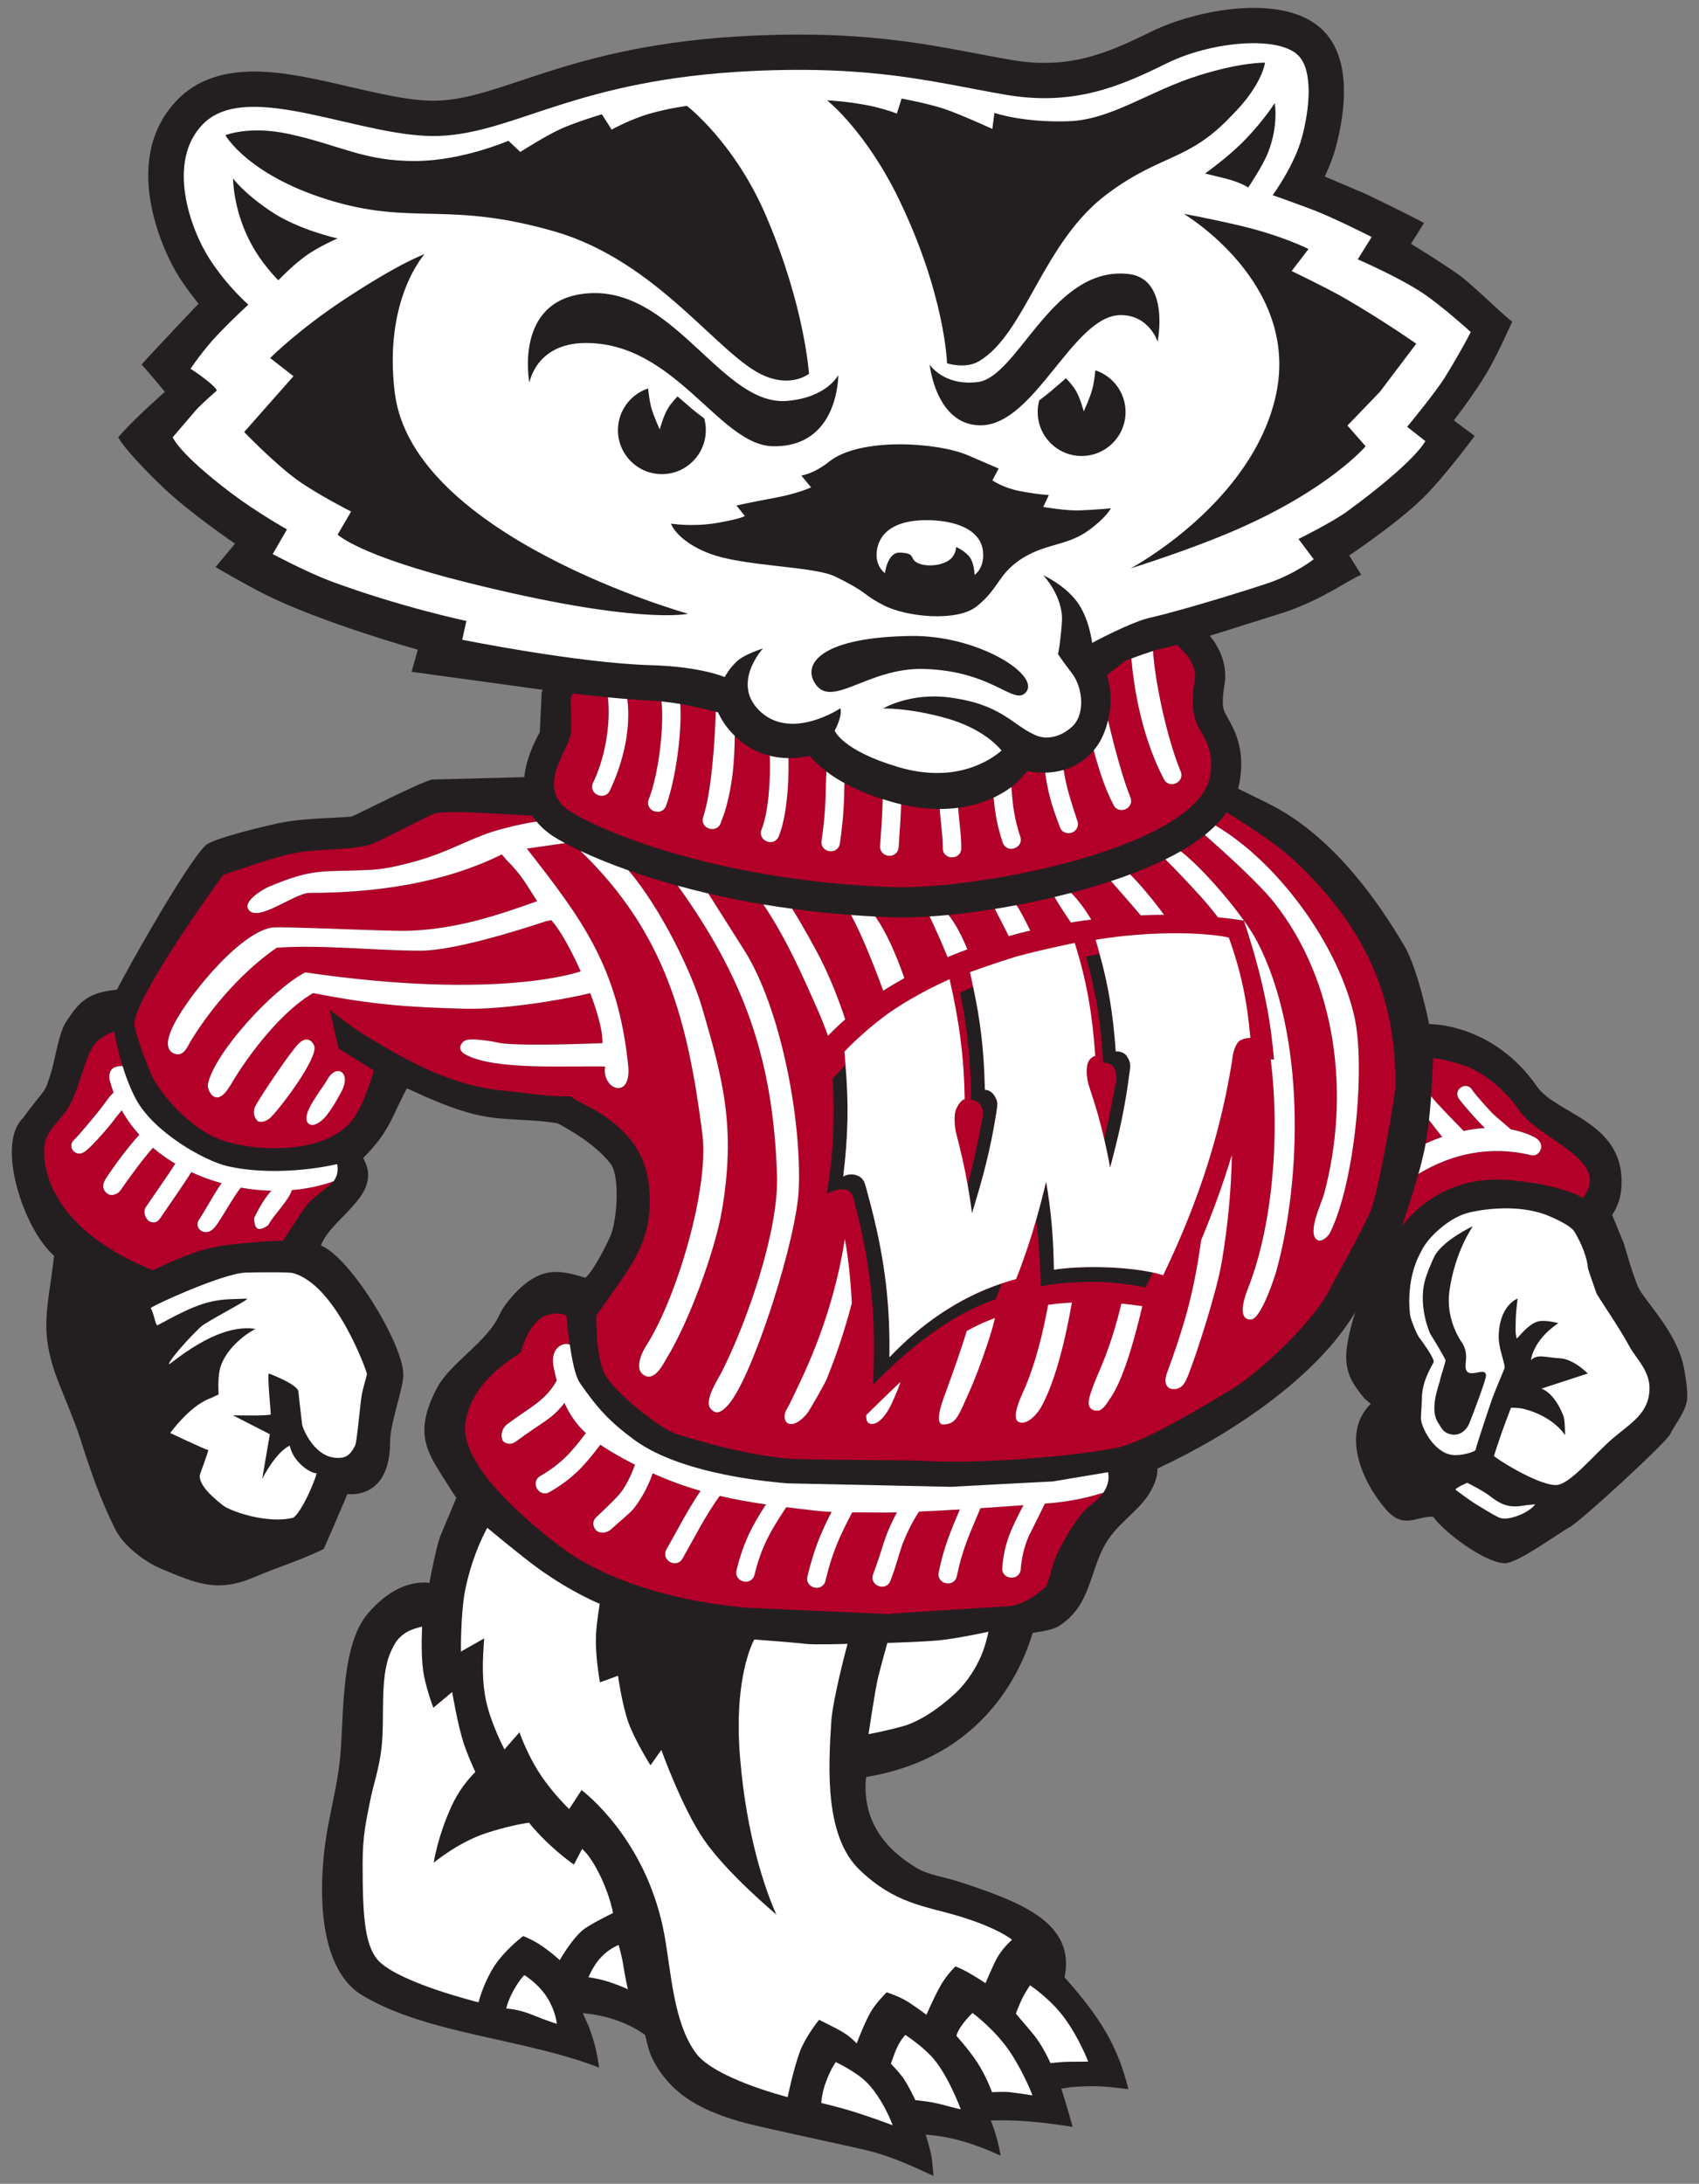
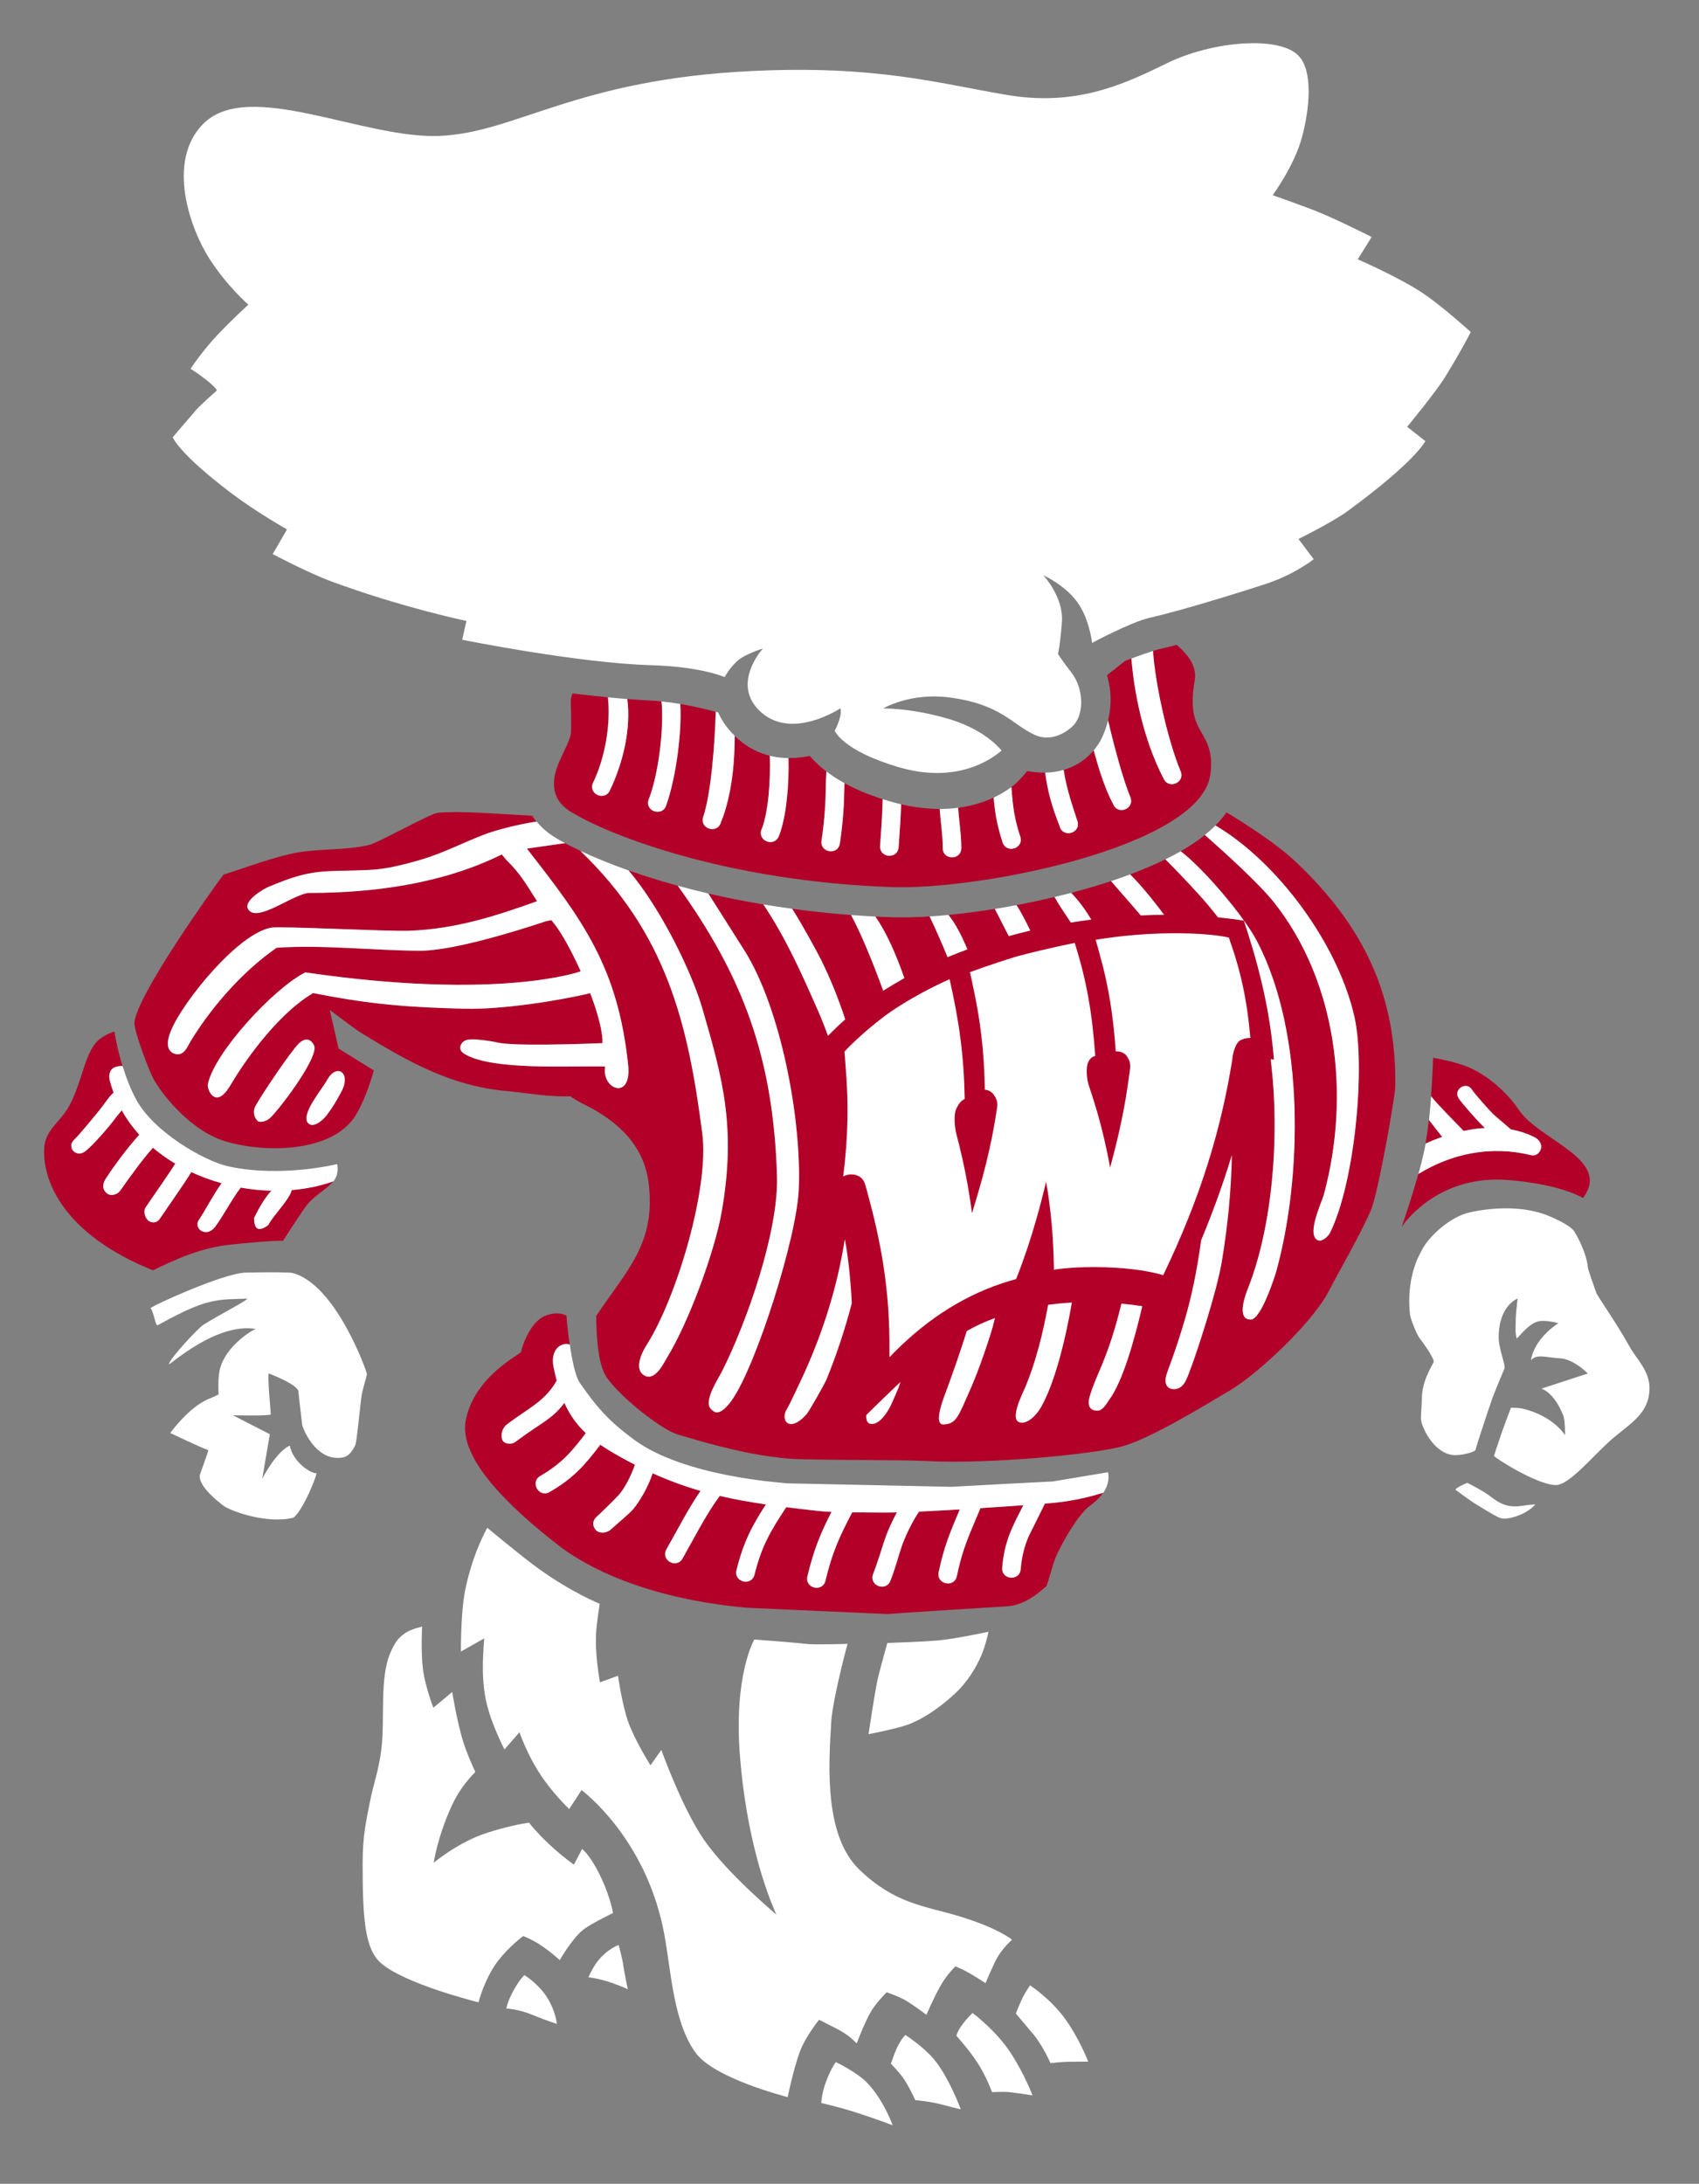
<svg xmlns="http://www.w3.org/2000/svg" weight="277.75" viewBox="0 0 216.131 277.747" width="216.13">
  <rect x="0" y="0" width="216.131" height="277.747" fill="#808080" stroke="none" />
  <g transform="matrix(1.25 0 0 -1.25 -388.62 687.62)">
    <g transform="translate(1.203 .802)">
-       <path d="m480.82 411.08c-1.114 3.478-3.982 6.033-4.534 7.528-0.654 1.763-0.785 2.361-1.335 4.163l-1.189 2.905s0.794 1.057 0.926 2.644c0.569 6.838-6.562 7.517-8.585 10.434-4.492 6.474-10.967 6.342-10.967 6.342s-1.125 5.58-2.508 7.925c-2.936 4.972-6.575 9.793-11.304 13.025-1.827 1.248-3.745 2.047-5.635 3.007 0.071 0.255 0.147 0.587 0.191 0.856 0.253 1.618 0.142 3.041-0.311 4.371-0.282 0.835-0.69 1.528-1.118 2.312-0.156 0.289-0.226 0.446-0.272 0.734-0.056 0.341-0.088 1.008 0.124 2.249 0.312 1.836-0.353 3.326-0.884 4.187-0.186 0.304-0.39 0.568-0.606 0.847 0.143 0.042 0.536 0.159 7.53 2.362 3.962 1.321 6.761 3.427 7.878 3.84l-1.221 1.967s4.841 3.23 7.478 5.817c2.294 2.254 5.284 6.342 5.284 6.342l-2.116 1.584s1.902 2.419 3.305 4.757c1.187 1.979 2.524 5.083 2.641 5.283-1.121 0.84-4.08 3.802-5.417 4.755-1.849 1.321-4.886 3.17-4.886 3.17l1.321 2.114c-1.559 0.873-5.098 2.544-5.909 2.949-2.233 0.963-4.182 1.778-4.182 1.778l0.375 0.876c0.295 0.692 0.562 1.429 0.764 2.185 0.445 1.658 0.802 3.665 0.804 5.583 0.005 1.707-0.264 4.304-2.045 6.148-3.892 4.031-13.047 2.182-17.584-0.051-4.471-2.203-8.348-3.879-14.196-2.876-3.559 0.612-6.912 1.371-10.971 1.904-4.178 0.552-9.078 0.87-15.638 0.556-9.329-0.442-15.622-2.083-20.556-3.649-2.328-0.741-4.349-1.467-6.267-2.03-1.799-0.526-3.334-0.848-4.888-0.919-1.493-0.068-3.334 0.179-5.534 0.629-2.262 0.461-4.595 1.06-6.831 1.525-4.039 0.84-10.264 1.939-14.158-2.017-5.879-5.964-1.671-15.288 0.174-18.164 0.458-0.708 0.944-1.377 1.418-1.986l0.509-0.647s-4.951-5.214-5.797-6.192c0.2-0.178 2.377-2.773 2.377-2.773s-3.171-2.774-4.755-4.625c0.66-1.188 2.674-3.285 4.623-5.153 2.597-2.488 7.265-5.679 7.265-5.679l-1.981-2.378s3.02-1.773 5.02-2.774c5.771-2.891 15.564-5.632 15.564-5.632l-0.631-2.248 13.352-1.833-0.114-0.233-0.189-4.074c-1.51-2.696-1.576-4.578-1.576-4.578s-4.699-0.116-9.348-0.243c-1.211-0.215-8.025-3.757-8.28-3.778-1.977-0.167-4.553-0.148-6.863-0.565-1.285-0.23-7.205-1.619-7.966-2.371-2.007-1.987-7.771-12.266-9.008-14.67-3.032-0.306-3.833-1.255-5.153-3.236-0.746-1.119-1.09-3.617-1.465-4.904-0.799-2.737-0.567-1.627-2.946-4.931-2.776-2.643 0.071-11.321 3.171-14.002-0.619-5.503-1.638-7.598 0.517-13.045 0.619-1.564 1.617-3.912 2.127-5.501 1.076-3.384 1.999-6.082 3.57-9.261 0.842-1.712 3.009-3.337 4.727-4.057 3.45-1.443 5.638-2.45 9.36-0.866 2.947 1.254 4.248 1.513 7.14 2.893 0.538 1.178 2.413 5.596 2.413 5.596s4.343-0.695 4.343 5.31c0 1.971 1.412 5.57 1.35 6.946-0.141 3.191-5.41 11.84-8.395 13.027 1.101 2.928 6.474 5.172 4.299 8.901 2.715 2.728 2.781 3.953 4.46 7.097 2.192-1.023 4.5-2.045 6.847-2.64 2.823-0.711 5.65-0.433 8.426-0.917 0.241-0.043 1.734-0.973 1.974-1.125 1.263-0.808 2.498-1.775 3.441-2.943 1.044-1.285 0.666-5.858 0.06-7.295-0.434-1.033-1.736-3.61-2.585-4.357-2.409 0.724-4.342 1.253-6.945-1.354-0.604-0.601-1.416-1.558-1.798-2.402-1.278-2.84-5.025-4.88-6.406-7.536-2.51-4.824-0.72-6.755 1.144-9.77 0.276-0.456 0.569-0.898 0.866-1.329-0.056-0.132-0.145-0.341-1.643-3.935-0.399-1.131-0.789-3.178-1.028-4.37l-0.071-0.36-0.362 0.046c-2.005 0.046-3.963-0.943-5.83-3.076-1.454-1.664-2.075-4.292-2.386-7.137-0.309-2.858-0.298-5.822-0.55-8.028-0.248-2.215-0.787-4.387-1.193-6.575-0.967-5.213-1.344-14.262 3.477-17.174 3.352-2.024 7.562-3.122 11.949-4.121 4.173-0.947 8.443-1.793 12.169-3.244-0.236 1.65-0.456 2.579-1.046 4.167l-0.622 1.385 0.652-0.084c3.646-0.467 5.7-2.159 5.7-2.159s0.316-1.407 0.536-1.939c0.447-1.065 1.267-2.461 2.755-3.757 1.675-1.454 3.909-2.394 6.303-3.086 2.405-0.693 11.451-2.529 13.606-3.107 1.946-0.527 4.217-1.537 6.14-2.443 0 0-0.069 1.253-0.212 2.043-0.155 0.856-0.582 2.157-0.582 2.157 2.722-0.186 5.202-1.019 7.63-2.137-0.146 0.947-0.456 2.129-0.798 3.056l-0.198 0.523 0.558 0.012c2.57 0.048 5.193-0.245 7.763-0.665-0.103 0.451-0.53 1.9-0.899 3.11-0.095 0.303-0.245 0.777-0.245 0.777l0.927 0.148c2.547 0.224 3.685 0.06 5.897-0.194-1.053 4.289-2.78 7.048-5.714 10.485l-0.784 0.896c0.858 4.094-2.078 6.25-5.349 7.728-1.652 0.744-3.509 1.377-5.228 1.943-1.73 0.571-3.201 0.703-4.465 1.449-3.282 1.948-5.495 4.827-5.178 8.988l0.047 0.275c13.447 2.208 16.447 13.201 16.932 14.654 1.022 0.156 2.082 0.356 2.538 0.628 3.601 2.147 3.184 6.078 5.213 8.974 1.473 2.107 3.674 3.184 4.63 5.596 0.22 0.561 0.327 0.94 0.309 1.528 7.375 3.395 16.175 9.242 20.13 15.9-1.452-4.757-1.205-6.247 0.978-8.806l0.609-0.508c-3.08-3.018-0.843-7.986 1.518-10.719 1.834-2.124 3.145-0.678 4.825-0.769 1.187-1.641 5.212-4.628 7.237-4.732 1.299-0.064 5.371 2.959 6.659 3.667 1.183 0.652 9.793 8.581 10.229 9.458 0.601 1.21 1.696 2.417 1.736 3.763 0.032 0.998-0.272 3-0.579 3.955" fill="#231f20" />
      <path d="m148.17 81.027c-0.757 0.195-1.448 0.366-2.051 0.502-0.255 0.056-0.581 0.149-0.953 0.266 0.233 3.83 1.749 11.044 3.494 15.268 0.661 1.431-1.488 2.413-2.147 0.979-2.652-5.099-3.766-11.141-4.098-15.281-0.261 0.095-0.525 0.201-0.789 0.297l-2.301 1.815 0.225 0.996c0.38 1.71 0.238 3.367-0.104 4.758 0.826 3.536 1.919 7.53 2.848 9.799 0.557 1.47-1.645 2.312-2.209 0.84-0.936-1.731-1.772-4.248-2.461-6.824-0.984 1.175-2.296 2.042-3.824 2.488 0.309 2.066 0.857 3.807 1.775 6.6 0.355 1.515-1.919 2.071-2.295 0.543-1.056-2.685-1.546-4.609-1.834-6.797-0.531 0.01-1.074-0.019-1.633-0.102l-0.645-0.096-0.426 0.494c-0.383 0.445-0.857 0.957-1.287 1.301-0.099 0.076-0.215 0.162-0.322 0.242 0.006 0.039 0.015 0.07 0.021 0.107 0.182 2.425 0.364 3.89 1.119 6.193 0.492 1.498-1.755 2.226-2.242 0.732-0.704-2.154-0.958-3.628-1.145-5.699-1.24 0.583-2.764 1.073-4.514 1.301 0.11 1.719 0.4 3.321 0.4 5.117 0 1.575-2.359 1.577-2.359 0 0-1.745-0.271-3.308-0.389-4.973-1.496-0.004-3.134-0.184-4.91-0.592-0.054 1.798-0.174 3.363-0.316 5.445-0.106 1.576-2.463 1.412-2.352-0.16 0.156-2.268 0.281-3.913 0.322-5.938-1.934-0.619-3.54-1.316-4.861-2.045-0.014 0.366-0.027 0.727-0.029 1.09-0.035 2.591-0.324 5.127-0.553 6.584-0.24 1.558-2.573 1.189-2.332-0.363 0.216-1.383 0.504-3.88 0.533-6.432 0.009-0.792 0.043-1.588 0.086-2.356-0.666-0.509-1.22-1.016-1.676-1.506l-0.43-0.465-0.627 0.104c-0.659 0.107-1.359 0.173-2.088 0.164 0.091 3.37-0.272 7.574-1.234 9.938-0.595 1.465-2.779 0.575-2.186-0.887 0.859-2.114 1.157-6.27 1.043-9.348-1.345-0.331-2.717-0.977-3.998-2.092-0.165-0.145-0.31-0.288-0.459-0.436-0.01 0.782-0.032 1.594-0.07 2.422-0.147 2.973-0.707 6.214-1.668 8.5-0.201 0.801-0.856 1.038-1.441 0.893-0.584-0.147-1.05-0.665-0.857-1.432 1.066-3.163 1.502-9.595 1.617-13.447l-0.24-0.059c-1.036-0.26-2.513-0.637-4.273-0.936 0.229 3.638-0.565 9.453-1.773 12.846-0.425 1.519-2.701 0.891-2.272-0.627 1.305-3.251 2.006-9.357 1.66-12.541-0.541-0.058-1.093-0.102-1.666-0.127-0.84-0.041-1.741-0.102-2.689-0.178 0.48 3.655-0.459 7.923-2.184 11.562-0.59 1.461-2.784 0.588-2.191-0.873 1.528-3.155 2.29-7.411 1.91-10.906-1.444-0.14-2.957-0.308-4.494-0.49-0.154 0.325-0.215 0.653-0.227 0.99-0.014 0.47 0.093 1.391 0.037 3.865-0.01 0.389-0.17 0.922-0.514 1.693-0.36 0.809-0.794 1.64-1.115 2.445-0.7 1.754-1.209 4.342 1.594 6.055 5.197 3.178 20.145 8.844 40.807 9.58 11.302 0.404 39.097-5.133 40.533-14.199 0.233-1.481 0.114-2.624-0.229-3.641-0.28-0.828-0.715-1.514-1.139-2.297-0.589-1.089-1.226-2.515-0.596-6.195 0.33-1.942-1.216-3.514-2.041-4.246-0.089-0.08-0.18-0.153-0.27-0.23zm-91.152 21.263c-0.998-0.008-1.951 0.017-2.82 0.09-0.961 0.076-7.553 3.82-8.818 4.111-2.984 0.696-6.546 0.419-9.559 1.041-2.801 0.578-6.17 1.852-8.916 2.727-1.684 2.272-10.926 15.246-11.314 18.77-0.107 0.991 1.892 6.284 2.451 7.252 1.7 2.945 5.099 6.364 8.283 7.592 4.601 1.771 14.25 2.087 17.389-2.988 1.041-1.681 1.78-3.831 2.334-5.736l-4.49-2.785-1.115-4.902c1.414 1.019 2.868 2.233 4.348 3.135 5.775 3.521 11.142 6.514 17.93 7.152 2.67 0.253 5.651 0.796 8.33 0.688 0.896 0.679 2.029 1.132 3.004 1.695 3.812 2.19 6.514 5.124 6.99 9.67 0.786 7.473-2.807 10.712-6.709 16.576 0.019 2.096 0.138 5.263 0.988 7.199 0.99 2.24 7.043 7.173 9.398 7.883 4.594 1.381 9.172 2.624 13.975 3.051 2.635 0.235 14.417 0.146 17.523 0.311 8.329 0.455 21.852-0.919 25.182-1.9 3.64-1.07 10.194-5.087 13.521-7.055 3.671-2.167 10.502-8.643 12.545-12.539 1.765-3.381 3.812-6.819 5.375-10.293 0.934-2.062 3.116-14.521 3.139-15.766 0.19-11.391-3.787-20.269-12.67-28.664-2.649-2.505-7.202-5.32-8.793-6.277-0.429 0.603-0.903 1.16-1.414 1.67 7.822 4.588 15.607 15.03 17.695 24.395 1.379 6.18 0.109 20.839-3.117 27.406-0.24 0.485-1.02 1.145-1.475 0.98-0.726-0.268-0.767-1.251-0.408-2.621 0.338-1.314 0.959-2.695 1.127-3.316 3.382-12.645 1.595-26.959-6.322-37.01-1.926-2.444-6.317-6.404-8.84-8.629-1.041 0.84-2.114 1.525-3.074 2.072 2.096 1.577 5.676 5.52 8.027 8.814 0.704 0.987 1.313 1.921 1.721 2.709 6.111 11.808 5.667 30.037 2.416 41.854-0.136 0.501-1.915 6.17-3.256 6.182-1.97 0.018-0.533-3.51-0.332-4.023 3.001-7.631 4.111-19.033 2.867-29.068 0.14 0.01 0.281 0.025 0.424 0.029-0.37-4.269-1.009-7.803-2.102-11.936-0.792-2.991-1.738-5.746-1.738-5.746-1.069-0.168-2.168-0.309-3.293-0.42-0.843-1.095-1.713-2.117-2.502-2.978-1.438-1.577-2.667-2.864-4.18-4.393-1.404 0.69-2.913 1.332-4.492 1.918 1.319 1.311 2.873 3.187 4.318 5.139-0.98 0.004-1.971 0.031-2.971 0.076-0.062-0.072-0.122-0.15-0.182-0.223-1.175-1.399-2.403-2.756-3.592-4.137-1.655 0.55-3.331 1.042-5.066 1.494 0.98 1.011 1.813 2.171 2.553 3.397-0.863 0.111-1.728 0.238-2.592 0.379-0.757-1.131-1.567-2.329-2.082-3.248-1.605 0.383-3.231 0.729-4.85 1.035 0.419 0.564 1.19 2.047 1.758 3.234-0.916 0.212-1.827 0.449-2.734 0.697-0.076-0.156-0.899-1.761-1.764-3.451-2.021 0.325-4.008 0.584-5.9 0.766 0.757 0.925 1.485 2.259 2.166 3.811 0.083 0.188 0.162 0.374 0.242 0.564-0.85 0.314-1.696 0.641-2.527 0.988-0.71-1.746-1.468-3.471-2.279-5.174-1.786 0.114-3.469 0.154-4.973 0.098-0.65-0.024-1.29-0.048-1.93-0.078 1.375 1.97 2.609 4.731 3.686 7.822-0.914 0.511-1.813 1.048-2.686 1.609-1.325-3.65-2.912-7.481-4.096-9.635-2.595-0.193-5.099-0.463-7.49-0.789 1.276 2.004 3.184 5.509 3.644 6.432 1.189 2.382 2.222 4.955 3.103 7.635-0.762 0.669-1.494 1.364-2.191 2.092-0.372-1.054-0.774-2.084-1.219-3.088-2.027-4.625-4.143-9.388-7-13.627-2.471-0.414-4.803-0.875-7.002-1.389 0.939 1.476 4.584 7.238 4.584 7.238 4.647 7.389 7.269 21.426 6.928 30.279-0.239 6.24-5.422 22.466-8.463 26.844-0.219 0.315-1.458 2.12-2.363 1.508-0.676-0.459-0.791-0.93-0.457-2.043 0.304-1.001 1.308-2.636 1.498-3.018 3.186-6.304 7.223-17.837 7.012-24.857-0.458-15.301-4.462-25.549-12.623-36.939-2.284-0.627-4.381-1.284-6.269-1.949 4.204 4.947 8.087 13.08 9.371 17.496 2.661 9.117 4.315 15.25 2.496 25.82-0.876 5.126-4.253 14.26-6.979 18.662-0.356 0.576-1.427 2.926-2.764 2.311-1.391-0.642-0.66-2.609 0.178-3.928 3.789-5.933 7.988-19.892 7.088-26.871-1.821-14.165-4.593-25.455-15.51-35.975-0.713-0.335-1.367-0.663-1.951-0.98l-4.863 0.693c7.054 9.019 11.591 15.049 12.889 27.557 0.468 4.548-3.424 3.082-2.934 0.158-4.375-0.116-14.144 0.525-17.779-1.537-0.366-0.207-0.79-0.569-0.625-1.057 0.249-0.736 0.799-0.847 1.49-0.855 0.746-0.01 2.493 0.211 3.209 0.396 1.964 0.496 10.857 0.185 13.377 0.08 0.061-2.299-1.568-6.356-1.568-6.356-3.982 0.965-11.334 2.108-16.018 1.98-6.916-0.19-11.645-0.496-19.223-1.998-4.145 2.409-8.253 7.918-10.336 11.41-0.407 0.68-1.339 2.321-2.326 1.748-0.48-0.278-0.82-1.153-0.729-1.582 0.825-3.964 8.232-12.067 12.383-14.199 24.851 3.631 35.039-0.135 35.039-0.135s-1.925-4.458-3.732-6.51l-0.643 0.121c-4.068 1.36-11.959 3.77-16.008 3.77-5.878 0-12.429-0.793-18.314-0.377-3.993 2.751-8.007 7.103-10.896 11.807-0.432 0.701-0.913 2.14-2.15 1.65-1.442-0.576-0.516-2.606-0.328-3.051 1.439-3.453 8.337-12.141 12.658-12.955 1.194-0.226 14.791 0.499 17.611 0.391 5.829-0.231 10.746-1.785 16.236-3.756-1.411-2.196-2.045-3.424-3.916-5.268l-0.572-0.689c-7.459 3.703-16.198 4.9-24.445 4.9-1.949 0-6.77 3.963-7.836 2.033-0.578-1.05 1.973-2.529 2.553-2.779 5.93-2.516 6.893-1.868 13.129-2.189 1.961-0.101 4.378-0.72 6.271-1.275 3.056-0.902 5.371-2.188 8.34-3.301 1.143-0.431 4.037-1.214 6.414-1.565-0.203-0.245-0.379-0.498-0.535-0.754-2.8-0.118-6.206-0.426-9.201-0.449zm-43.973 27.916s-0.729 0.155-1.764 0.879c-1.958 1.371-2.222 5.255-3.93 8.475-1.184 2.23-3.15 3.064-3.246 5.611-0.156 4.031 2.428 10.805 13.836 15.398 2.686-1.27 5.906-2.843 9.787-3.254 2.346-0.254 5.452-0.531 6.769-0.496 1.381-2.167 2.751-4.217 3.041-4.57 0.881-1.076 2.032-1.693 3.135-2.742 0.089-0.08 0.147-0.169 0.215-0.254-1.671 0.593-3.459 0.961-5.303 1.111-0.295 1.24-2.373 3.235-2.978 4.447 0 0-0.855 0.697-1.355 0.449-0.496-0.253-0.451-1.355-0.451-1.355 0.601-1.205 1.279-2.447 2.195-3.461-1.296-0.028-2.601-0.163-3.891-0.393-1.045 1.32-2.389 3.866-3.262 4.99-1.156 1.486-2.812 0.195-2.047-0.914 0.713-1.026 1.861-3.24 2.871-4.631-1.325-0.369-2.615-0.842-3.852-1.418-0.876 1.45-3.255 4.811-4.004 5.934-0.375 0.556-0.981 0.562-1.398 0.281-0.421-0.281-0.777-1.171-0.402-1.73 0.677-1.021 2.819-4.049 3.766-5.562-1.006-0.596-1.96-1.271-2.842-2.018-1.26 1.391-2.954 3.722-4.146 5.434-0.383 0.552-1.192 0.717-1.609 0.43-0.868-0.595-0.577-1.441-0.203-1.998 1.169-1.776 2.844-4.015 4.229-5.527-0.863-0.948-1.613-1.986-2.236-3.106-0.314 0.398-0.643 0.758-0.838 1.037-0.569 0.791-2.891 3.55-3.91 4.25-1.104 0.752-2.306-0.631-1.295-1.553 0.58-0.53 2.732-3.156 3.221-3.769 0.718-0.897 1.251-1.774 1.781-2.209-0.156-0.425-0.3-0.86-0.42-1.305-0.349-1.09 0.079-1.7 0.51-1.897 0.255-0.114 0.685-0.221 1.053-0.172-0.745-2.42-1.025-4.393-1.025-4.393zm167.75 3.334s-0.061 2.205-0.264 4.889c0.509 0.735 3.235 3.484 4.129 4.41 0.916-0.191 1.824-0.317 2.709-0.371-0.201-0.204-0.399-0.395-0.588-0.588-0.438-0.444-2.356-2.567-2.754-3.197-0.71-1.143 1-2.216 1.715-1.074 0.371 0.6 2.286 2.7 2.66 3.07 0.264 0.26 1.409 1.213 2.275 1.971 0.949 0.17 1.862 0.44 2.697 0.84 1.06 0.434 1.255 1.152 1.125 1.609-0.131 0.468-0.563 0.992-1.27 0.82-5.135-1.25-10.078-0.191-14.316 2.397-0.939 3.413-2.115 6.734-2.115 6.734s4.163-6.487 13.08-5.99c2.652 0.147 7.348 0.829 9.986 2.312 3.715-4.956-5.531-7.265-8.172-11.229-1.015-1.526-3.256-3.951-6.109-5.285-1.756-0.819-4.789-1.318-4.789-1.318zm-0.539 7.906c-0.115 1.05-0.257 2.078-0.422 2.994 0.695-0.315 1.4-0.595 2.103-0.84-0.468-0.59-1.097-1.391-1.682-2.154zm-110.8 24.61c-0.419-0.019-0.947 0.042-1.562 0.281-2.112 0.823-3.123 4.394-3.123 4.627 0 0.239-6.072 3.138-7.051 8.82-0.8 4.652 5.229 10.682 11.953 15.871 3.314 2.559 10.856 6.672 23.908 7.84 0.233 0.019 17.936 0.799 17.936 0.799 0.429-0.095 14.948-0.977 15.18-0.994 2.546-0.195 4.55-2.314 4.898-2.547 0.885-2.417 0.621-2.653 1.766-4.9 0.471-0.925 2.282-4.216 3.721-5.291 0.487-0.36 1.215-0.93 1.74-1.699-3.013 0.936-5.302 1.217-7.432 1.381-0.029 0.095-0.845 1.717-2.045 4.123-0.527 1.235-0.891 2.503-1.031 4.213-0.128 1.573-2.476 1.377-2.346-0.193 0.273-3.342 1.251-5.136 2.689-7.941-1.219 0.092-3.203 0.233-5.461 0.379-1.351 3.241-2.297 5.148-3 8.627-0.315 1.544-2.624 1.071-2.312-0.471 0.66-3.254 1.506-5.199 2.684-7.994-1.754 0.105-3.545 0.198-5.188 0.271-0.945 1.394-1.856 3.374-2.25 4.562-0.425 1.276-0.755 2.617-1.387 4.229-0.576 1.471-2.773 0.611-2.199-0.859 0.691-1.761 1.073-3.211 1.555-4.59 0.299-0.865 0.839-2.086 1.469-3.238-0.871 0.022-1.627 0.029-2.225 0.021-1.159-0.021-2.316-0.015-3.469-0.018-1.646 3.138-2.555 5.154-3.393 8.676-0.362 1.531-2.659 0.99-2.295-0.545 0.794-3.339 1.631-5.393 3.061-8.193-0.662-0.034-1.327-0.085-1.982-0.158-1.308-0.145-2.561-0.293-3.773-0.445-1.961 2.961-3.141 4.932-4.037 8.572-0.38 1.529-2.669 0.966-2.293-0.564 0.875-3.535 1.962-5.607 3.74-8.359-2.04-0.3-3.975-0.641-5.879-1.084-1.841 2.527-3.152 5.198-4.721 7.957-0.777 1.367-2.831 0.203-2.051-1.166 1.471-2.581 2.709-5.053 4.338-7.43-2.015-0.581-4.02-1.3-6.09-2.238-0.645 1.887-1.67 3.58-2.492 4.57-0.443 0.529-2.049 1.867-2.807 2.561-0.583 0.529-1.515 0.535-1.92 0.09-0.412-0.443-0.514-1.131 0.066-1.666 0.652-0.595 2.446-2.346 2.846-2.799 0.724-0.826 1.5-2.266 2.051-3.848-0.278-0.141-0.552-0.282-0.836-0.432-1.353-0.723-2.537-1.397-3.572-2.109-1.971 2.607-3.443 4.277-6.441 6.01-1.364 0.785-2.547-1.251-1.182-2.041 2.719-1.576 4.04-3.133 5.779-5.445-1.121-1.051-2.015-2.272-2.723-3.853-0.759 1.04-1.636 1.769-2.367 2.279-1.14 0.796-2.003 1.306-3.836 2.668-0.594 0.441-1.537 0.277-1.711-0.289-0.188-0.589-0.032-1.436 0.631-1.934 1.597-1.186 2.298-1.583 3.342-2.35 0.953-0.704 2.16-1.7 2.963-3.215-0.139-0.526-0.27-1.076-0.393-1.672-0.338-1.696 0.347-2.579 1.057-2.863 0.354-0.138 0.709-0.136 1.002-0.023-0.28-1.945-0.406-3.688-0.406-3.688s-0.396-0.25-1.094-0.281z" transform="matrix(.8 0 0 -.8 310.9 548.5)" fill="#b20029" />
      <path d="m157.68 4.502c-3.421 0.044-7.535 0.966-10.777 2.562-5.768 2.839-11.706 5.501-20.488 3.992-8.781-1.506-16.561-3.764-32.285-3.016-22.355 1.062-29.893 7.804-39.648 8.25-9.756 0.443-24.395-7.362-30.16-1.51-4.724 4.8-1.595 13.392 0.801 17.119 2.271 3.538 4.963 5.856 4.963 5.856s-1.594 1.417-3.812 3.725c-2.005 2.086-3.547 4.436-3.547 4.436s0.859 0.511 2.022 1.426c1.242 0.975 1.33 1.326 1.33 1.326s-2.021 1.771-2.644 2.482c-0.619 0.71-2.971 3.463-2.971 3.463s0.663 1.98 7.432 7.102c3.291 2.487 7.102 4.621 7.102 4.621l-1.816 3.139s4.402 2.345 7.43 3.467c8.916 3.301 17.209 5.039 17.209 5.039l-0.531 2.391s14.698 2.973 24.068 3.238c6.319 0.184 9.315 1.51 9.315 1.51s0.621-1.15 1.598-2.039c0.975-0.887 3.279-1.598 3.279-1.598s-4.256 4.612-0.178 8.162c4.004 3.48 10.018-0.553 10.018-0.553s0.176 0.445-0.092 1.334c-0.265 0.885-0.621 1.506-0.621 1.506s0.9 2.502 8.084 4.633c7.29 2.159 11.718-0.868 13.137-2.094l-0.018-0.027c-0.608-0.739-2.65-2.853-6.982-4.082-4.822-1.364-8.068-1.242-8.068-1.242s3.368-2.037 8.336-1.42c6.683 0.838 8.03 3.461 11 4.791 1.774 0.8 3.665-0.025 4.826-1.18 1.488-1.49 1.332-4.775-0.178-6.727-1.278-1.656-1.732-2.394-1.732-2.394s0.274-1.129 0.496-4.045c0.242-3.216-2.369-5.977-2.369-5.977s2.669 1.204 4.264 3.334c1.597 2.131 1.947 5.271 1.947 5.271s4.913-2.651 7.385-3.209c4.349-0.975 13.484-3.861 15.191-4.457 3.305-1.157 5.613-2.973 5.613-2.973l-1.936-2.574s4.307-2.13 6.232-3.537c8.769-6.42 9.904-8.916 9.904-8.916l-2.311-1.815s3.596-4.353 4.787-6.273c2.145-3.47 3.303-5.781 3.303-5.781s-3.561-3.252-6.111-4.953c-3.019-2.018-8.268-4.295-8.268-4.295l1.775-2.84s-4.875-2.483-7.715-3.547c-2.339-0.879-4.881-1.772-4.881-1.772s2.75-3.728 3.727-7.367c0.973-3.632 1.442-8.422-0.443-10.377-1.085-1.124-3.328-1.62-5.988-1.586zm-12.51 77.297c-0.766 0.237-1.738 0.583-2.752 0.961 0.331 4.143 1.447 10.186 4.1 15.283 0.655 1.433 2.804 0.453 2.144-0.982-1.745-4.221-3.26-11.432-3.492-15.262zm-69.344 5.898c0.379 3.495-0.381 7.753-1.91 10.908-0.593 1.461 1.599 2.332 2.189 0.871 1.725-3.639 2.664-7.908 2.184-11.561-0.791-0.06-1.615-0.134-2.463-0.219zm6.816 0.52c0.346 3.19-0.353 9.293-1.658 12.543-0.427 1.519 1.845 2.146 2.272 0.627 1.208-3.394 2-9.208 1.773-12.842-0.751-0.13-1.547-0.242-2.387-0.328zm6.902 1.318c-0.119 3.853-0.552 10.284-1.619 13.451-0.193 0.761 0.27 1.279 0.857 1.428 0.585 0.144 1.24-0.093 1.441-0.893 0.961-2.286 1.522-5.526 1.666-8.5 0.043-0.828 0.06-1.64 0.074-2.424-0.811-0.79-1.445-1.633-1.893-2.516l-0.244-0.48-0.283-0.066zm49.906 1.09c-0.239 0.976-0.569 1.827-0.9 2.451-0.261 0.494-0.575 0.948-0.924 1.365 0.686 2.576 1.527 5.091 2.463 6.822 0.561 1.471 2.764 0.63 2.203-0.84-0.925-2.27-2.018-6.261-2.842-9.799zm-43.031 4.504c0.113 3.075-0.182 7.234-1.041 9.348-0.593 1.458 1.589 2.348 2.184 0.887 0.965-2.366 1.324-6.567 1.234-9.935-0.77-0.01-1.569-0.098-2.377-0.299zm37.381 1.799c-0.738 0.216-1.523 0.336-2.35 0.348 0.282 2.188 0.777 4.109 1.832 6.797 0.375 1.525 2.652 0.97 2.297-0.545-0.922-2.791-1.467-4.533-1.779-6.6zm-30.18 0.197c-0.041 0.77-0.078 1.567-0.084 2.356-0.028 2.554-0.319 5.049-0.535 6.434-0.24 1.554 2.093 1.923 2.332 0.363 0.226-1.455 0.519-3.995 0.557-6.584 0.004-0.365 0.01-0.724 0.025-1.088-0.88-0.485-1.646-0.98-2.295-1.48zm23.521 1.988c-0.59 0.443-1.332 0.907-2.246 1.336 0.188 2.07 0.437 3.543 1.141 5.695 0.489 1.495 2.735 0.766 2.244-0.732-0.754-2.303-0.934-3.765-1.119-6.191-0.006-0.037-0.013-0.069-0.019-0.107zm-16.363 1.531c-0.043 2.025-0.17 3.675-0.326 5.941-0.106 1.573 2.248 1.737 2.356 0.162 0.142-2.085 0.261-3.651 0.314-5.447-0.77-0.177-1.573-0.409-2.344-0.656zm9.602 1.102c-0.738 0.098-1.523 0.148-2.35 0.148 0.117 1.665 0.389 3.226 0.389 4.971 0 1.58 2.361 1.575 2.361 0 0-1.795-0.29-3.397-0.4-5.119zm-53.623 1.75c-2.377 0.35-5.272 1.133-6.414 1.562-2.967 1.111-5.282 2.4-8.338 3.303-1.894 0.559-4.312 1.175-6.275 1.273-6.235 0.324-7.198-0.325-13.127 2.193-0.581 0.249-3.131 1.729-2.553 2.779 1.066 1.926 5.887-2.037 7.836-2.037 8.248 0 16.987-1.194 24.445-4.896l0.572 0.688c1.87 1.844 2.507 3.067 3.918 5.264-5.491 1.975-10.408 3.529-16.236 3.76-2.82 0.11-16.418-0.619-17.611-0.391-4.321 0.816-11.223 9.502-12.66 12.951-0.188 0.449-1.114 2.48 0.33 3.057 1.236 0.49 1.716-0.952 2.147-1.652 2.893-4.706 6.906-9.053 10.898-11.805 5.884-0.416 12.439 0.375 18.316 0.375 4.049 0 11.938-2.407 15.98-3.758l0.645-0.123c1.808 2.051 3.731 6.508 3.731 6.508s-10.188 3.765-35.039 0.133c-4.151 2.136-11.557 10.239-12.383 14.203-0.09 0.425 0.25 1.304 0.729 1.578 0.988 0.576 1.919-1.061 2.326-1.742 2.083-3.493 6.189-9.001 10.334-11.41 7.577 1.501 12.308 1.807 19.223 1.994 4.684 0.13 12.036-1.017 16.018-1.98 0 0 1.631 4.059 1.568 6.357-2.519 0.105-11.412 0.414-13.375-0.082-0.716-0.182-2.462-0.405-3.207-0.395-0.691 0.009-1.245 0.12-1.494 0.854-0.164 0.49 0.265 0.852 0.631 1.059 3.631 2.065 13.4 1.417 17.775 1.537-0.49 2.924 3.402 4.389 2.934-0.158-1.296-12.511-5.836-18.537-12.889-27.559l4.863-0.695c-0.463-0.242-0.882-0.484-1.262-0.717-1.005-0.618-1.773-1.302-2.356-2.027zm86.352 0.502c-0.432 0.434-0.884 0.834-1.344 1.203 2.526 2.224 6.917 6.19 8.84 8.631 7.921 10.05 9.707 24.367 6.326 37.008-0.169 0.625-0.79 2.007-1.129 3.318-0.357 1.373-0.316 2.353 0.406 2.619 0.455 0.165 1.238-0.495 1.478-0.979 3.224-6.567 4.494-21.228 3.115-27.406-2.087-9.364-9.872-19.807-17.693-24.395zm-80.783 3.228c10.92 10.519 13.689 21.811 15.51 35.975 0.9 6.975-3.298 20.935-7.086 26.869-0.84 1.317-1.567 3.283-0.18 3.928 1.336 0.613 2.41-1.738 2.764-2.311 2.724-4.402 6.104-13.538 6.982-18.66 1.815-10.571 0.161-16.703-2.5-25.824-1.285-4.418-5.167-12.549-9.369-17.494-2.374-0.838-4.419-1.68-6.121-2.482zm76.367 0.051c-0.61 0.35-1.281 0.695-1.947 1.023 1.512 1.525 2.742 2.814 4.182 4.391 0.789 0.86 1.657 1.885 2.502 2.981 1.124 0.111 2.225 0.249 3.291 0.42 0 0 0.946 2.754 1.738 5.744 1.095 4.134 1.733 7.665 2.102 11.932-0.142-0.004-0.284-0.018-0.424-0.025 1.245 10.036 0.137 21.438-2.865 29.068-0.205 0.512-1.639 4.043 0.332 4.021 1.339-0.01 3.116-5.676 3.256-6.18 3.248-11.818 3.69-30.044-2.42-41.852-1.764-3.415-7.022-9.477-9.746-11.523zm-6.438 2.941c-0.799 0.294-1.604 0.584-2.428 0.854 1.189 1.381 2.417 2.738 3.592 4.137 0.058 0.071 0.121 0.147 0.18 0.221 0.999-0.044 1.993-0.072 2.973-0.074-1.445-1.955-3-3.83-4.316-5.137zm-57.541 1.439c8.162 11.39 12.164 21.639 12.621 36.939 0.212 7.022-3.824 18.553-7.01 24.859-0.189 0.376-1.192 2.014-1.496 3.019-0.336 1.109-0.22 1.582 0.455 2.039 0.905 0.611 2.146-1.194 2.363-1.512 3.042-4.378 8.225-20.6 8.463-26.838 0.343-8.855-2.28-22.895-6.928-30.281 0 0-3.647-5.765-4.584-7.236-1.343-0.315-2.647-0.653-3.885-0.99zm50.045 0.91c-0.7 0.181-1.405 0.357-2.117 0.527 0.515 0.92 1.321 2.113 2.078 3.244 0.863-0.139 1.729-0.269 2.594-0.377-0.744-1.226-1.573-2.386-2.555-3.394zm-39.16 1.469c2.859 4.236 4.974 9.003 7.002 13.623 0.443 1.009 0.844 2.038 1.217 3.088 0.698-0.726 1.43-1.419 2.193-2.092-0.879-2.678-1.915-5.251-3.103-7.635-0.459-0.92-2.365-4.423-3.644-6.43-1.254-0.17-2.472-0.355-3.664-0.555zm32.191 0.092c-0.825 0.156-1.918 0.347-2.74 0.48 0.865 1.691 1.688 3.298 1.768 3.455 0.907-0.251 1.814-0.486 2.731-0.701-0.568-1.19-1.338-2.671-1.758-3.234zm-8.641 1.246c-0.82 0.08-1.618 0.143-2.398 0.191 0.811 1.701 1.569 3.423 2.279 5.174 0.831-0.35 1.677-0.675 2.527-0.99-0.079-0.189-0.16-0.378-0.242-0.564-0.681-1.552-1.41-2.884-2.166-3.811zm-12.395 0.006c1.184 2.15 2.769 5.984 4.094 9.635 0.87-0.561 1.77-1.098 2.684-1.611-1.075-3.091-2.309-5.851-3.682-7.826-1.05-0.052-2.077-0.121-3.096-0.197zm-69.224 15.84c-0.348-0.012-0.714 0.188-1.033 0.504-1.083 1.073-4.822 6.66-5.521 7.963-0.328 0.614-0.236 1.468 0.385 1.975 0.704 0.109 1.232-0.182 1.678-0.65 1.57-1.653 6.029-7.682 5.414-9.025-0.244-0.529-0.574-0.754-0.922-0.766zm-23.443 3.379c-0.37-0.048-0.802 0.063-1.057 0.174-0.432 0.195-0.855 0.807-0.504 1.895 0.117 0.445 0.264 0.882 0.42 1.305-0.535 0.436-1.068 1.311-1.783 2.211-0.491 0.611-2.643 3.24-3.225 3.769-1.008 0.925 0.197 2.307 1.297 1.553 1.018-0.701 3.341-3.456 3.908-4.25 0.196-0.279 0.528-0.643 0.838-1.039 0.624 1.121 1.374 2.162 2.24 3.107-1.385 1.511-3.064 3.751-4.232 5.527-0.375 0.56-0.66 1.403 0.209 2 0.414 0.287 1.222 0.12 1.607-0.434 1.191-1.71 2.885-4.043 4.144-5.432 0.882 0.745 1.835 1.421 2.842 2.019-0.945 1.515-3.09 4.539-3.768 5.559-0.371 0.56-0.017 1.451 0.404 1.734 0.416 0.278 1.022 0.273 1.397-0.283 0.751-1.124 3.128-4.486 4.004-5.936 1.238 0.576 2.529 1.049 3.856 1.418-1.014 1.391-2.162 3.603-2.873 4.631-0.766 1.109 0.891 2.402 2.047 0.914 0.871-1.123 2.219-3.668 3.26-4.986 1.291 0.229 2.595 0.361 3.897 0.393-0.917 1.012-1.598 2.255-2.195 3.461 0 0-0.045 1.103 0.447 1.353 0.5 0.247 1.355-0.451 1.355-0.451 0.606-1.208 2.685-3.205 2.982-4.441 1.843-0.154 3.63-0.519 5.301-1.115 0.809-1.008 0.469-2.193 0.469-2.193s-7.056 1.758-13.812 0.293c-3.059-0.667-9.522-4.369-11.76-8.525-0.739-1.374-1.295-2.872-1.715-4.231zm27.473 0.633c-0.445-0.035-0.992 0.289-1.42 1.07-0.646 1.19-3.383 4.376-2.498 5.506 0.61 0.78 1.893-0.265 2.416-0.965 0.818-1.093 1.135-1.662 1.83-2.926 0.868-1.577 0.413-2.628-0.328-2.686zm143.53 1.904c-0.75-0.126-1.579 0.694-1.045 1.549 0.398 0.63 2.316 2.757 2.752 3.199 0.19 0.19 0.389 0.382 0.592 0.588-0.885 0.051-1.793 0.179-2.711 0.371-0.894-0.93-3.618-3.678-4.127-4.414-0.074 0.973-0.165 2.006-0.275 3.022 0.581 0.764 1.212 1.564 1.68 2.152-0.704 0.245-1.408 0.525-2.106 0.84-0.007 0.054-0.019 0.11-0.027 0.16-0.214 1.14-0.535 2.434-0.893 3.713 4.239-2.586 9.185-3.646 14.32-2.394 0.706 0.175 1.136-0.355 1.268-0.822 0.13-0.456-0.066-1.173-1.125-1.605-0.838-0.401-1.747-0.674-2.697-0.844-0.865-0.757-2.012-1.711-2.275-1.967-0.378-0.372-2.289-2.472-2.66-3.07-0.179-0.286-0.42-0.434-0.67-0.477zm-29.895 8.773c-1.115 3.684-2.423 7.277-3.91 10.846-0.494 3.686-1.202 7.136-2.078 10.096-0.661 2.229-1.128 3.696-2.231 6.686-0.58 1.569 0.081 2.148 0.826 2.148 1.364 0 1.661-1.35 2.228-2.805 0.57-1.472 3.221-9.413 3.893-13.428 0.735-4.423 1.204-8.979 1.272-13.543zm34.732 6.779c-2.555 0.018-4.51 0.531-4.51 0.531-2.421 0.517-5.347 3.13-6.193 5.062-2.047 3.714-1.342 8.018-1.342 8.018 0 0.235 0.748 2.386 1.287 3.019 0.176 0.198 1.711 2.331 1.711 2.871 0 0.235-1.54 2.291-1.508 4.762 0.001 0.235-0.127 2.176-0.127 2.412 0 1.11 1.63 4.419 4.027 4.695 1.169 0.136 2.938-0.433 2.938-0.668 0-0.23 1.501-4.745 2.086-6.439 0.224-0.645 1.467-3.651 1.568-3.861 0.205-0.417-0.723-2.481-0.723-3.978 0-4.1 2.41-4.947 2.41-4.947s-0.23 1.692-0.242 2.777c-0.007 0.894-0.091 1.627 0.125 2.291 0.07 0.099 1.429-1.871 2.769-2.174 0.971-0.214 2.533 0.242 2.533 0.242s-3.011 1.809-3.496 4.703c0.782-0.82 1.743-0.362 3.738-0.238 1.724 0.105 3.5 1.93 3.5 1.93l-5.912 1.928s1.569 0.365 2.775 3.381c0.258 0.527 0.24 2.529 0.24 2.529s-1.446-2.409-5.33-3.353c-0.56-0.133-1.543-0.141-1.543-0.141s-0.759 1.976-1.209 3.252c-0.391 1.117-0.961 2.879-0.961 2.879 0 0.166 5.361 3.639 7.818 3.715 1.825 0.055 4.928-3.961 7.428-6.043 2.329-1.941 4.464-3.169 4.543-6.152 0.064-2.341-1.726-3.913-2.551-5.436-1.439-2.661-4.087-6.415-4.215-6.812-0.21-0.631-1.084-3.025-1.084-3.26 0-0.23-0.184-1.958-1.684-4.504-0.557-0.945-3.337-2.071-3.916-2.268-1.671-0.565-3.42-0.733-4.953-0.723zm-83.965 3.904c-0.919 5.902-2.758 11.976-5.623 18.053-0.405 0.863-1.499 3.188-1.715 3.51-0.939 1.41 0.217 3.224 2.447 0.748 0.385-0.427 2.369-3.966 2.564-4.453 1.325-3.254 2.357-6.423 3.211-9.672-0.01-0.217-0.019-0.443-0.027-0.66-0.041-0.772-0.285-4.613-0.857-7.525zm-73.314 4.229c-1.345 0.006-2.677 0.034-2.982 0.047-2.856 0.116-11.819 4.204-12.014 4.516 0.386 0.494 0.613 2.172 0.846 2.172 0.236 0 4.06-2.432 6.959-3.027 1.708-0.351 2.5-0.269 4.465-0.359 0.38 0.045-3.673 2.132-5.432 3.256-0.57 0.223-4.504 4.464-4.504 5.084 0 0.236 5.957-5.327 11.021-4.482-1.079 0.494-3.704 2.379-4.465 4.826-0.405 1.305-0.24 3.262-0.24 3.498 0 0-1.118 0.555-1.328 0.6-2.55 1.11-4.826 4.311-4.826 4.311s4.131 1.964 4.828 2.172c0.086 0.062-1.083 3.13-1.074 3.215-0.128 1.424 2.271 3.291 3.018 3.861 0.9 0.681 5.536 2.366 8.912 1.52 1.324-1.086 3.121-5.724 2.893-5.664-0.481 0.113-2.893-1.21-3.375-3.5-1.811 0.843-3.502 4.221-3.502 4.221l0.969-5.672-4.703-2.412s4.824 0.115 4.824-0.121c0-0.235-0.475-5.186-0.24-5.186 0.007 0 3.762 1.4 3.762 2.336 0 0.233 0.457 4.059 0.457 4.092 0 0.362 1.439 4.107 4.271 4.291 1.097 0.071 1.79-0.123 2.5-1.617 0.201-0.424 0.566-4.627 0.791-6.195 0.135-0.951 0.689-2.63 0.689-2.865 0-0.233-3.92-11.387-9.459-12.826-0.359-0.076-1.716-0.094-3.061-0.088zm102.2 3.852c-1.015 0.056-2.022 0.151-3.025 0.287-0.656 3.595-1.538 7.157-2.869 10.389-0.196 0.476-0.751 1.568-1.055 2.596-0.326 1.1-0.266 1.797 0.295 1.961 1.032 0.307 2.238-1.033 2.769-1.992 1.626-2.936 2.946-7.862 3.885-13.24zm6.295 0.131c-0.65 2.721-1.45 5.311-2.42 7.66-0.235 0.583-1.292 2.936-1.623 4.176-0.35 1.321 0.152 1.806 1.051 1.781 0.669-0.02 1.277-1.152 1.404-1.322 1.795-2.414 3.224-7.639 4.252-11.967-0.881-0.136-1.77-0.242-2.664-0.328zm-16.076 1.834c-1.235 0.446-2.433 0.997-3.594 1.654-0.771 2.498-1.66 5.018-2.666 7.779-0.079 0.22-1.716 4.153-0.301 4.109 1.646-0.054 1.895-1.06 3.291-4.166 1.315-2.925 2.67-7.117 2.978-8.246 0.105-0.375 0.196-0.756 0.291-1.131zm-54.566 3.305c-0.17 0.003-0.348 0.037-0.525 0.107-0.709 0.281-1.392 1.162-1.055 2.859 0.121 0.595 0.254 1.145 0.393 1.676-0.802 1.515-2.011 2.512-2.965 3.213-1.042 0.765-1.744 1.162-3.34 2.35-0.664 0.497-0.818 1.343-0.631 1.935 0.172 0.561 1.118 0.73 1.711 0.287 1.834-1.365 2.696-1.869 3.836-2.668 0.733-0.512 1.607-1.237 2.365-2.275 0.709 1.576 1.603 2.797 2.725 3.85-1.74 2.311-3.062 3.872-5.779 5.445-1.365 0.789-0.181 2.831 1.184 2.041 2.999-1.734 4.467-3.405 6.439-6.012 1.035 0.715 2.218 1.386 3.574 2.111 0.284 0.15 0.555 0.287 0.834 0.43-0.55 1.584-1.329 3.021-2.053 3.848-0.399 0.458-2.19 2.208-2.844 2.803-0.578 0.53-0.48 1.22-0.072 1.666 0.41 0.445 1.343 0.438 1.926-0.096 0.756-0.689 2.366-2.03 2.809-2.555 0.821-0.99 1.847-2.687 2.49-4.574 2.071 0.939 4.077 1.66 6.09 2.24-1.627 2.377-2.867 4.847-4.336 7.43-0.78 1.369 1.273 2.535 2.049 1.164 1.569-2.757 2.88-5.428 4.723-7.955 1.904 0.445 3.838 0.785 5.877 1.086-1.778 2.748-2.868 4.822-3.738 8.357-0.378 1.528 1.91 2.094 2.291 0.566 0.895-3.639 2.075-5.615 4.037-8.576 1.212 0.156 2.465 0.302 3.773 0.449 0.655 0.075 1.319 0.122 1.982 0.156-1.429 2.804-2.265 4.857-3.061 8.195-0.364 1.532 1.932 2.074 2.295 0.541 0.838-3.52 1.744-5.535 3.393-8.674 1.151 0.006 2.309-0.003 3.469 0.016 0.596 0.013 1.355 0.005 2.227-0.019-0.63 1.153-1.173 2.376-1.471 3.238-0.481 1.379-0.863 2.829-1.555 4.592-0.574 1.469 1.623 2.33 2.199 0.861 0.632-1.614 0.96-2.954 1.387-4.234 0.395-1.188 1.305-3.167 2.25-4.559 1.641-0.074 3.436-0.17 5.189-0.273-1.179 2.791-2.026 4.74-2.686 7.996-0.312 1.541 1.998 2.011 2.312 0.469 0.704-3.476 1.647-5.388 2.998-8.629 2.259-0.145 4.245-0.286 5.465-0.377-1.439 2.804-2.42 4.601-2.693 7.943-0.13 1.566 2.222 1.762 2.35 0.193 0.139-1.71 0.504-2.982 1.031-4.215 1.2-2.404 2.009-4.031 2.041-4.123 2.13-0.165 4.421-0.447 7.434-1.383 0.481-0.706 0.801-1.579 0.611-2.609l-7.051 1.176c-0.235 0-11.388 0.588-12.883 0.68l-20.846-0.441c-0.84-0.095-13.144-0.854-19.516-5.547-3.135-2.309-4.676-4.019-6.898-7.217-0.589-0.843-1.01-2.959-1.281-4.877-0.146-0.057-0.31-0.085-0.48-0.082zm42.549 4.822c-1.498 1.399-2.949 2.834-4.361 4.213-0.001 0.016-0.004 0.033-0.004 0.047-0.029 0.65 0.164 1.006 0.533 1.072 0.84 0.147 1.662-0.705 2.352-1.883 0.335-0.568 1.169-2.561 1.228-2.725 0.086-0.237 0.168-0.481 0.252-0.725zm72.094 12.832s-1.333 0.541-1.506 0.871c0 0 1.851 1.397 2.578 1.828 0.771 0.469 2.079 1.289 2.842 1.66 0.161 0.083 0.527 0.199 0.764 0.199 1.157 0 3.075-0.725 3.982-1.816-1.739 0.121-1.681 0.256-2.621 0.256-0.968 0-1.854-0.283-3.107-1.279-0.854-0.681-2.932-1.719-2.932-1.719zm-124.66 5.723s-1.837 3.127-2.807 7.873c-0.606 2.99-0.549 7.869-0.549 7.869l2.957-1.676c-0.056 1.258-0.456 4.539 0.217 7.84 0.593 2.909 2.363 6.279 2.363 6.279l1.906-2.18c0.407 1.115 1.353 3.468 2.828 5.627 0.693 1.018 1.479 1.963 2.088 2.658 0.615 0.695 1.41 1.486 1.41 1.486l1.576-2.424c1.609 1.265 8.467 7.265 10.523 18.338 0.438 2.362 0.726 5.172 1.256 7.857 0.537 2.703 1.326 5.343 2.801 7.307 1.204 1.606 4.072 2.963 6.523 3.908 2.486 0.959 5.113 1.648 5.113 1.648s0.732-3.561 1.56-5.799c0.655-1.774 2.256-3.815 2.438-4.045 0.456 0.23 1.392 0.704 2.35 1.199 0.651 0.341 1.156 0.69 1.496 0.951 0.329 0.255 0.947 0.865 0.947 0.865l0.219-0.578c0.006-0.009 0.895-2.323 1.621-3.533 0.57-0.945 1.562-1.992 1.963-2.397 0.446 0.156 1.455 0.521 2.152 0.893 0.916 0.484 2.489 1.661 2.496 1.67l0.412 0.307s0.896-2.106 1.785-3.686c0.657-1.171 1.525-2.103 1.897-2.478 0.292 0.116 0.852 0.348 1.555 0.736 0.909 0.496 2.281 1.398 2.281 1.398s0.999-2.374 1.467-3.205c0.306-0.541 0.701-1.045 1.02-1.416 0.316-0.366 0.883-0.9 0.883-0.9s-1.717-1.486-6.838-3.023c-4.301-1.286-8.034-1.544-12.541-5.852-4.401-4.211-4.015-12.67-3.617-18.809 0.195-3.027 2.072-9.943 2.072-9.943s-4.313 0.134-5.307 0c-1.048-0.141-6.549-0.557-6.549-0.557s-2.676 4.516-1.815 15.01c0.825 10.075 3.254 16.96 4.621 19.98-0.347-0.321-6.314-5.293-9.25-9.578-2.771-4.05-5.387-11.367-5.387-11.367l-1.379 1.955c-0.146-0.231-1.994-3.204-2.807-5.447-0.806-2.236-1.324-5.945-1.324-5.945l-2.295 0.844c-0.166-0.969-0.599-3.628-0.51-5.961 0.06-1.584 0.486-4.029 0.486-4.029s-3.448-1.372-7.717-4.422c-2.159-1.544-6.594-5.25-6.594-5.25zm-8.295 12.566s-1.309 0.288-2.016 0.736c-1.079 0.691-1.474 1.339-2.022 2.594-0.706 1.636-0.871 3.757-0.922 5.891-0.049 2.126 0.014 4.338-0.207 6.227-0.32 2.755-1.028 4.588-1.435 6.668-0.49 2.501-0.967 4.391-0.967 7.979 0 7.008 0.265 10.906 2.338 12.709 1.534 1.331 4.573 2.553 7.16 3.432 2.612 0.885 5.24 1.549 5.24 1.549s0.269-0.959 0.592-1.781c0.33-0.834 0.817-1.907 1.461-2.883 1.166-1.775 3.055-3.321 3.629-3.764 0.383 0.146 1.256 0.516 2.113 1.08 1.413 0.925 2.547 1.982 2.547 1.982s1.401-2.508 2.885-3.785c0.869-0.752 3.887-2.203 3.887-2.203s-0.291-1.857-1.451-4.373c-1.111-2.411-2.052-3.365-2.086-3.397l-0.387-0.393-1.049 2c-0.84-0.593-3.001-2.214-5.1-4.592-0.223-0.25-0.415-0.497-0.611-0.742-1.236 0.185-3.047 0.558-5.35 1.299-3.672 1.179-6.771 3.799-6.771 3.799s0.433-3.153 2.242-7.146c0.863-1.907 2.018-3.363 3.051-4.4-0.55-1.184-1.09-2.455-1.465-3.592-0.821-2.496-1.478-6.576-1.478-6.576l-2.391 1.992c-0.124-0.223-1.095-3.017-1.315-4.752-0.309-2.402-0.123-5.557-0.123-5.557zm72.045 0.654s-4.134 0.898-6.373 1.1c-2.24 0.198-6.488 0.324-6.488 0.324s-0.572 2.012-1.139 4.215c-0.403 1.573-1.252 7.389-1.252 7.389s2.241-0.418 4.295-0.988c2.038-0.566 4.412-2.068 6.625-4.102 1.709-1.573 2.763-3.413 3.391-4.852 0.632-1.455 0.941-3.086 0.941-3.086zm-47.041 39.844s-1.419 0.457-2.684 2.074c-0.636 0.814-1.164 2.027-1.164 2.027s1.358 0.151 2.883 0.68c1.575 0.544 2.133 0.855 2.133 0.855s-0.412-1.901-0.562-2.951c-0.147-1.05-0.605-2.686-0.605-2.686zm-11.998 3.828s-0.599 0.549-1.348 1.9c-0.805 1.445-0.951 2.352-0.951 2.352s1.506 0.04 3.447 0.848c1.488 0.619 2.986 1.102 2.986 1.102s-0.127-1.528-1.154-3.225c-1.151-1.901-2.981-2.977-2.981-2.977zm64.326 1.291s-0.599 0.898-0.951 1.598c-0.351 0.703-0.85 1.998-0.85 1.998s0.692 0.833 2.141 2.535c1.28 1.498 2.262 3.777 2.262 3.777s1.371-0.18 2.498-0.18c1.465 0 2.299-0.027 2.299-0.027s-1.079-2.856-2.951-5.451c-1.799-2.502-4.447-4.25-4.447-4.25zm-7.316 3.522s-0.7 0.651-1.35 1.551c-0.591 0.816-0.699 1.35-0.699 1.35s1.588 1.763 2.598 3.301c1.249 1.897 1.93 3.869 1.93 3.869s1.488-0.081 2.234 0c1.54 0.177 2.92 0.414 2.92 0.414s-0.983-2.635-2.731-5.336c-1.949-3-4.902-5.148-4.902-5.148zm-8.533 2.801s-0.756 0.65-1.402 2.4c-0.114 0.309-0.449 1.25-0.449 1.25s0.89 0.906 1.488 1.705c0.684 0.911 1.621 2.934 1.621 2.934s1.821 0.143 3.342 0.549c2.533 0.671 2.439 0.607 2.439 0.607s-1.5-4.097-3.441-6.394c-1.35-1.601-3.598-3.051-3.598-3.051zm-8.852 3.449s-0.599 0.751-1.252 2.498c-0.573 1.549-0.6 2.705-0.6 2.705s2.172 0.486 4.4 1.197c2.502 0.8 4.684 1.631 4.684 1.631s-1.181-3.283-3.281-5.43c-1.344-1.376-3.951-2.602-3.951-2.602z" transform="matrix(.8 0 0 -.8 310.9 548.5)" fill="#fff" />
-       <path d="m159.41 6.979s-2.923-0.09-8.338 1.594c-6.444 2.009-11.175 5.677-16.676 5.856-5.869 0.188-9.404-1.066-9.404-1.066l-0.264 2.043s-4.107-1.882-6.144-2.561c-2.031-0.675-5.398-1.305-5.398-1.305l-0.609 1.914s-1.712-0.708-4.256-1.156c-2.547-0.445-4.613-0.531-4.613-0.531s4.967 3.905 9.227 12.773c5.803 12.088 6.027 20.67 6.027 20.67s2.33 0.776 4.08-0.268c5.947-3.55 8.07-15.155 16.324-21.291 6.919-5.143 10.29-4.079 15.791-9.934 3.926-3.881 4.254-6.738 4.254-6.738zm1.242 5.144s-1.367 2.152-3.727 4.609c-2.139 2.232-5.143 4.346-5.143 4.346s0.795 0.18 2.568 0.625c1.986 0.496 2.932 1.152 2.932 1.152s1.844-2.758 2.482-4.35c1.42-3.546 0.887-6.383 0.887-6.383zm-74.775 0.354s-2.219 0.266-4.701 0.975c-2.482 0.71-4.879 2.039-4.879 2.039l-1.24-1.949s-3.285 0.974-5.236 1.861c-1.946 0.887-5.141 2.928-5.141 2.928l-1.51-1.42s-5.75 2.496-11.619 2.572c-6.741 0.086-9.807-2.046-16.408-3.457-4.968-1.065-7.984 0.176-7.984 0.176s3.031 5.377 14.104 8.516c10.025 2.836 14.549-0.089 27.764 3.725 13.215 3.816 20.965 15.925 26.699 18.361 3.546 1.506 5.676-0.264 5.676-0.264s-0.532-8.518-5.412-19.963c-4.027-9.455-10.111-14.1-10.111-14.1zm-57.742 9.225s-0.001 3.724 2.039 7.803c1.519 3.036 3.727 5.148 3.727 5.148s1.686-1.777 3.371-3.019c1.686-1.241 4.17-2.303 4.17-2.303s-4.969-1.068-8.518-3.463c-3.546-2.394-4.789-4.166-4.789-4.166zm120.96 4.511s14.764 8.764 11.727 22.949c-2.974 13.869-18.494 22.129-18.494 22.129s7.497-2.315 13.539-4.955c11.722-5.119 16.348-10.568 16.348-10.568l-2.312-2.641 4.129-4.291 4.623-6.113s-3.965-2.805-9.082-5.777c-2.167-1.258-6.771-3.467-6.771-3.467l2.147-2.805s-3.428-1.732-8.75-2.977c-4.686-1.089-7.102-1.484-7.102-1.484zm-96.594 5.119s-2.971 0.991-10.236 5.779c-5.745 3.788-9.412 7.43-9.412 7.43l2.969 2.314-6.271 7.1s3.883 4.029 6.768 6.107c2.505 1.806 6.838 4.006 6.838 4.006l-1.717 2.93s2.591 2.629 16.512 6.107c21.795 5.45 28.07 3.965 28.07 3.965s-34.998-9.78-37.303-28.051c-1.5-11.909 3.783-17.688 3.783-17.688zm88.641 2.465c-9.052-0.135-13.287 13.192-18.27 13.803-4.346 0.534-6.119-2.219-6.119-2.219s0.796 7.721 6.473 7.721c6.92 0 11.773-14.018 17.828-14.018 3.638 0 4.701 3.373 4.701 3.373s1.612-8.017-3.721-8.604c-0.302-0.033-0.601-0.052-0.893-0.057zm-67.085 2.484c-0.341 0.002-0.687 0.021-1.037 0.055-9.226 0.887-7.184 11.354-7.184 11.354s0.8-4.968 7.01-5.057c11.526-0.164 17.103 12.984 23.945 13.127 8.426 0.179 8.338-9.047 8.338-9.047s-1.418 2.839-6.477 3.281c-8.129 0.715-14.04-13.785-24.595-13.713zm63.775 9.824c-0.07 0.684-0.188 1.635-0.373 2.336-0.302 1.165-1.107 2.885-1.107 2.885s-0.416-1.636-1.018-2.66c-0.446-0.755-1.244-1.555-1.244-1.555s-0.177 0.178-1.953 1.685c-0.328 0.281-0.866 0.698-1.436 1.123-0.156 0.569-0.205 0.975-0.205 1.494 0 3.085 2.505 5.588 5.588 5.588 3.087 0 5.59-2.503 5.59-5.588 0-2.476-1.613-4.576-3.842-5.309zm-56.889 2.307c-2.231 0.733-3.844 2.833-3.844 5.307 0 3.087 2.506 5.59 5.59 5.59 3.086 0 5.588-2.502 5.588-5.59 0-0.519-0.049-0.927-0.201-1.494-0.57-0.422-1.109-0.842-1.441-1.119-1.774-1.51-1.951-1.685-1.951-1.685s-0.798 0.798-1.24 1.553c-0.608 1.022-1.022 2.656-1.022 2.656s-0.803-1.711-1.109-2.879c-0.181-0.7-0.302-1.657-0.369-2.338zm31.859 7.106c-3.437 0.022-6.872 0.641-8.822 2.193-2.015 1.604-3.551 1.775-3.551 1.775l1.238 1.508s-1.718 0.805-4.609 1.33c-2.926 0.53-4.879 0.977-4.879 0.977l1.065 1.33s-0.441 0.357-3.549 0.889c-3.104 0.532-5.852 0.086-5.852 0.086s0.683 2.12 4.699 3.725c4.435 1.774 13.407 1.633 16.232 3.018 4.343 2.13 3.277 2.172 6.119 3.637 2.933 1.509 9.311 2.122 11.795 0.178 2.486-1.951 2.755-3.637 4.617-5.234 3.34-2.861 6.559-2.285 9.488-4.344 2.394-1.685 3.016-2.93 3.016-2.93s-1.772 0.179-3.99 0.268c-1.685 0.068-4.615-0.441-4.615-0.441l0.711-1.512s-1.596-0.087-3.814-0.533c-2.015-0.399-3.369-1.33-3.369-1.33l0.799-1.51s-0.588-0.252-3.904-1.682c-1.951-0.843-5.388-1.418-8.824-1.397zm1.586 24.373c-10.99 0.152-13.721 3.307-12.346 5.818 2.062 3.754 6.687-1.819 13.961-1.621 8.864 0.245 11.447 4.724 12.988 2.977 1.92-2.181-6.081-7.286-14.604-7.174zm23.99 40.439c-0.863 0.165-1.618 0.315-1.736 0.344 1.3 4.612 1.924 8.556 2.182 13.504 0 0 0.786-0.117 1.279 0.484 0.458 0.61 0.479 1.304 0.281 2.309-0.399 2.24-0.908 4.739-1.414 6.914 0.269 1.16 0.518 2.347 0.742 3.633 1.163-4.285 1.916-7.774 2.439-11.816 0.019-0.154 0.04-0.304 0.062-0.463 0.146-0.965 0.009-1.348-0.43-1.984-0.501-0.61-1.35-0.523-1.35-0.523-0.319-4.544-0.904-8.325-2.057-12.4zm-16.09 4.188-1.639 0.734c0.911 4.729 1.352 8.697 1.352 13.662 0 0 0.512-0.155 1.113 0.506 0.599 0.723 0.459 1.274 0.217 2.51-0.44 2.476-1.103 5.361-1.736 7.783 0.206 1.163 0.391 2.34 0.545 3.611 1.404-4.515 2.364-8.175 3.072-12.6 0.169-1.202 0.33-1.529-0.24-2.408-0.535-0.762-1.184-0.695-1.184-0.695-0.006-0.204-0.014-0.394-0.018-0.592-0.107-4.482-0.57-8.312-1.482-12.512zm-16.236 9.934c-0.838 0.868-1.617 1.732-1.617 1.732 0.269 5.126 0.084 9.41-0.75 14.633 0.001-0.004 1.269-0.689 2.33-0.533 0.766 0.246 0.937 0.624 1.141 1.469 2.159 8.171 2.827 14.993 2.387 23.379 4.766-4.84 9.875-8.914 15.604-10.885 0.189-0.461 0.509-1.296 0.781-2.002-5.473 1.824-10.241 5.143-14.281 9.387 0.006-0.296-0.002-0.577 0-0.867 0.045-6.749-0.776-12.452-2.51-18.977-0.138-0.516-0.267-1.027-0.42-1.559-0.226-0.876-0.385-1.466-1.334-1.777-0.959-0.261-1.619 0.201-1.619 0.201 0.309-2.502 0.48-4.806 0.535-7.082 0.06-2.337-0.045-4.679-0.246-7.119zm25.52 14.85c-0.396 1.691-0.811 3.261-1.256 4.818 0.319 2.652 0.535 5.666 0.535 8.518 0 0 1.96-0.557 6.371-0.602 3.825-0.043 6.994 0.729 7 0.729 0.096-0.2 0.513-1.07 0.918-1.912-1.367-0.292-3.761-0.661-7.209-0.689-3.47-0.016-5.361 0.338-5.361 0.338 0-0.083-0.002-0.158-0.006-0.244-0.074-3.894-0.325-7.14-0.992-10.955zm54.295 5.656s-3.493 1.611-4.769 3.603c-0.233 0.366-0.758 1.602-1.143 2.668-1.295 3.598 0.479 7.422 0.479 7.422 0.221 0.345 1.941 3.15 1.941 3.383s-0.601 2.009-0.721 2.603c-0.116 0.588-1.363 3.585-0.223 5.32 0.455 0.696 0.637 1.232 1.547 1.459 1.551 0.386 2.304-1.071 2.389-1.291 0.613-1.5 2.162-5.672 2.162-6.152 0-1.36-2.606 0.782-2.606-1.221 0-0.669 0.357-1.806-0.5-3.049-0.443-0.644-2.005-3.218-1.551-6.488 0.705-5.079 2.994-8.258 2.994-8.258z" transform="matrix(.8 0 0 -.8 310.9 548.5)" fill="#231f20" />
      <path d="m116.39 65.162c-5.279 0-6.341 2.613-6.389 4.346-0.043 1.639 1.064 2.397 1.064 2.397s0.309-2.688 1.906-2.617c1.995 0.087 1.242 0.663 2.043 1.199 0.799 0.527 2.482 0.619 3.812 0 1.327-0.624 1.287-1.908 1.287-1.908s0.753 0.266 1.551 1.066c0.797 0.796 0.797 2.482 0.797 2.482s1.331-0.846 1.066-3.061c-0.349-2.911-3.901-3.904-7.139-3.904zm31.914 52.539c-0.638-0.003-1.326 0.005-2.064 0.025-4.702 0.134-8.373 0.816-8.373 0.816 0.195 0.609 0.339 1.192 0.504 1.791 1.151 4.071 1.737 7.853 2.055 12.396 0 0 0.85-0.084 1.352 0.523 0.439 0.636 0.577 1.019 0.43 1.984-0.022 0.159-0.046 0.309-0.065 0.463-0.524 4.043-1.275 7.531-2.438 11.814-0.224-1.285-0.474-2.471-0.744-3.631-0.512-2.209-1.115-4.31-1.906-6.652-0.304-0.856-0.414-2.019-0.232-2.863 0.312-1.004 0.996-1.047 0.996-1.047-0.366-5.279-1.058-9.492-2.615-14.383 0 0-3.304 0.632-7.248 1.68-0.016 0.002-0.027 0.008-0.039 0.008-3.494 1.066-6.041 2.031-6.041 2.031 0.156 0.64 0.27 1.238 0.406 1.859 0.914 4.201 1.372 8.029 1.48 12.512 0.006 0.198 0.015 0.387 0.019 0.592 0 0 0.65-0.068 1.184 0.695 0.57 0.879 0.411 1.203 0.238 2.408-0.704 4.425-1.665 8.084-3.07 12.596-0.152-1.268-0.341-2.444-0.545-3.607-0.38-2.154-0.845-4.223-1.449-6.525-0.224-0.896-0.296-2.221-0.086-2.943 0.526-1.337 1.162-1.445 1.162-1.445-0.099-5.511-0.713-9.93-1.926-15.246-0.001 0-3.865 1.645-7.508 4.146-0.207 0.142-0.414 0.287-0.621 0.434-3.256 2.444-5.24 4.619-5.246 4.629 0.064 0.579 0.08 1.12 0.131 1.688 0.2 2.439 0.306 4.784 0.246 7.121-0.052 2.274-0.226 4.578-0.535 7.08 0 0 0.66-0.459 1.619-0.197 0.946 0.309 1.107 0.897 1.334 1.773 0.152 0.531 0.28 1.042 0.42 1.562 1.732 6.521 2.556 12.225 2.51 18.973-0.004 0.29 0.006 0.572 0 0.871 4.04-4.247 8.809-7.567 14.281-9.389 0.006-0.002 0.017-0.007 0.025-0.01 0.022-0.006 0.048-0.015 0.068-0.025 0.574-0.188 1.155-0.365 1.74-0.521 1.061-2.696 1.855-5.104 2.559-7.57 0.443-1.556 0.854-3.127 1.254-4.82 0.662 3.82 0.916 7.066 0.992 10.961 0.004 0.081 0.004 0.162 0.004 0.244 0 0 1.894-0.358 5.361-0.338 3.45 0.025 5.841 0.393 7.211 0.689 0.005 0.002 0.01 0.002 0.014 0.002 0.871 0.185 1.315 0.34 1.315 0.34 4.782-9.967 7.339-18.459 8.771-27.311 0-0.002 0.102-1.673 0.869-2.453 0.63-0.451 1.449-0.412 1.449-0.412-0.416-4.784-1.194-8.433-2.738-12.768 0 0-2.042-0.528-6.51-0.551z" transform="matrix(.8 0 0 -.8 310.9 548.5)" fill="#fff" />
    </g>
  </g>
</svg>